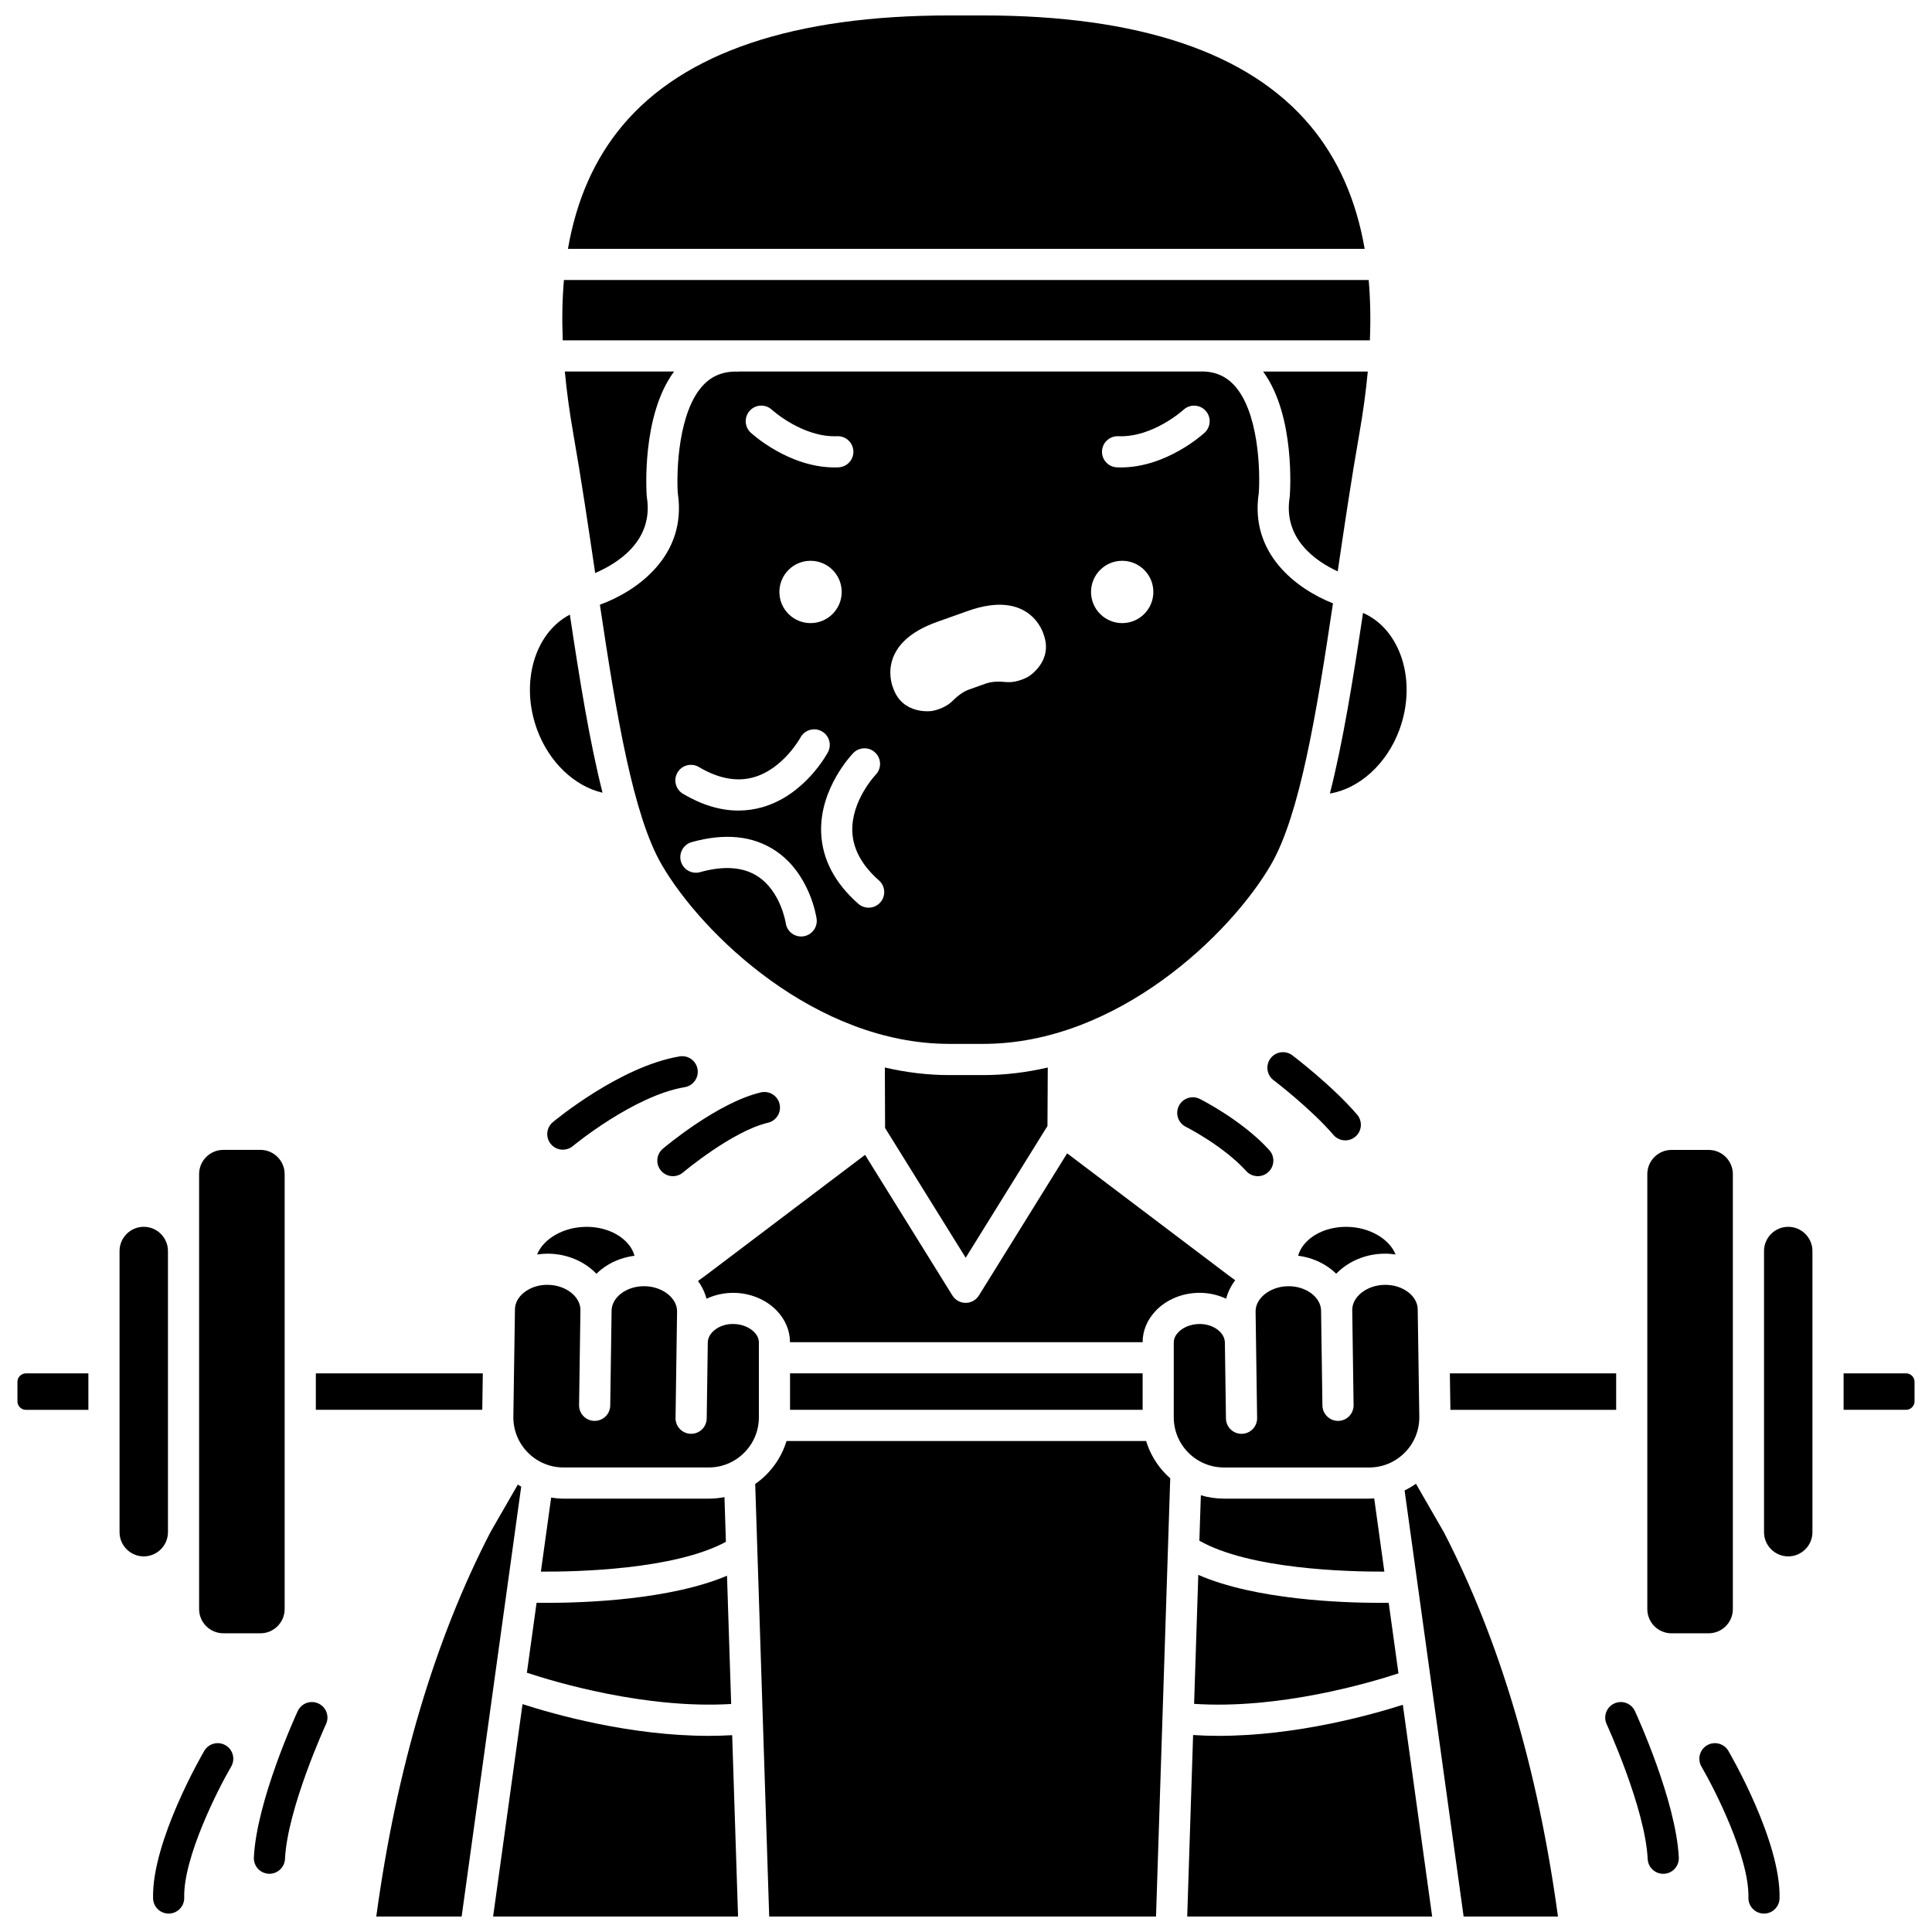
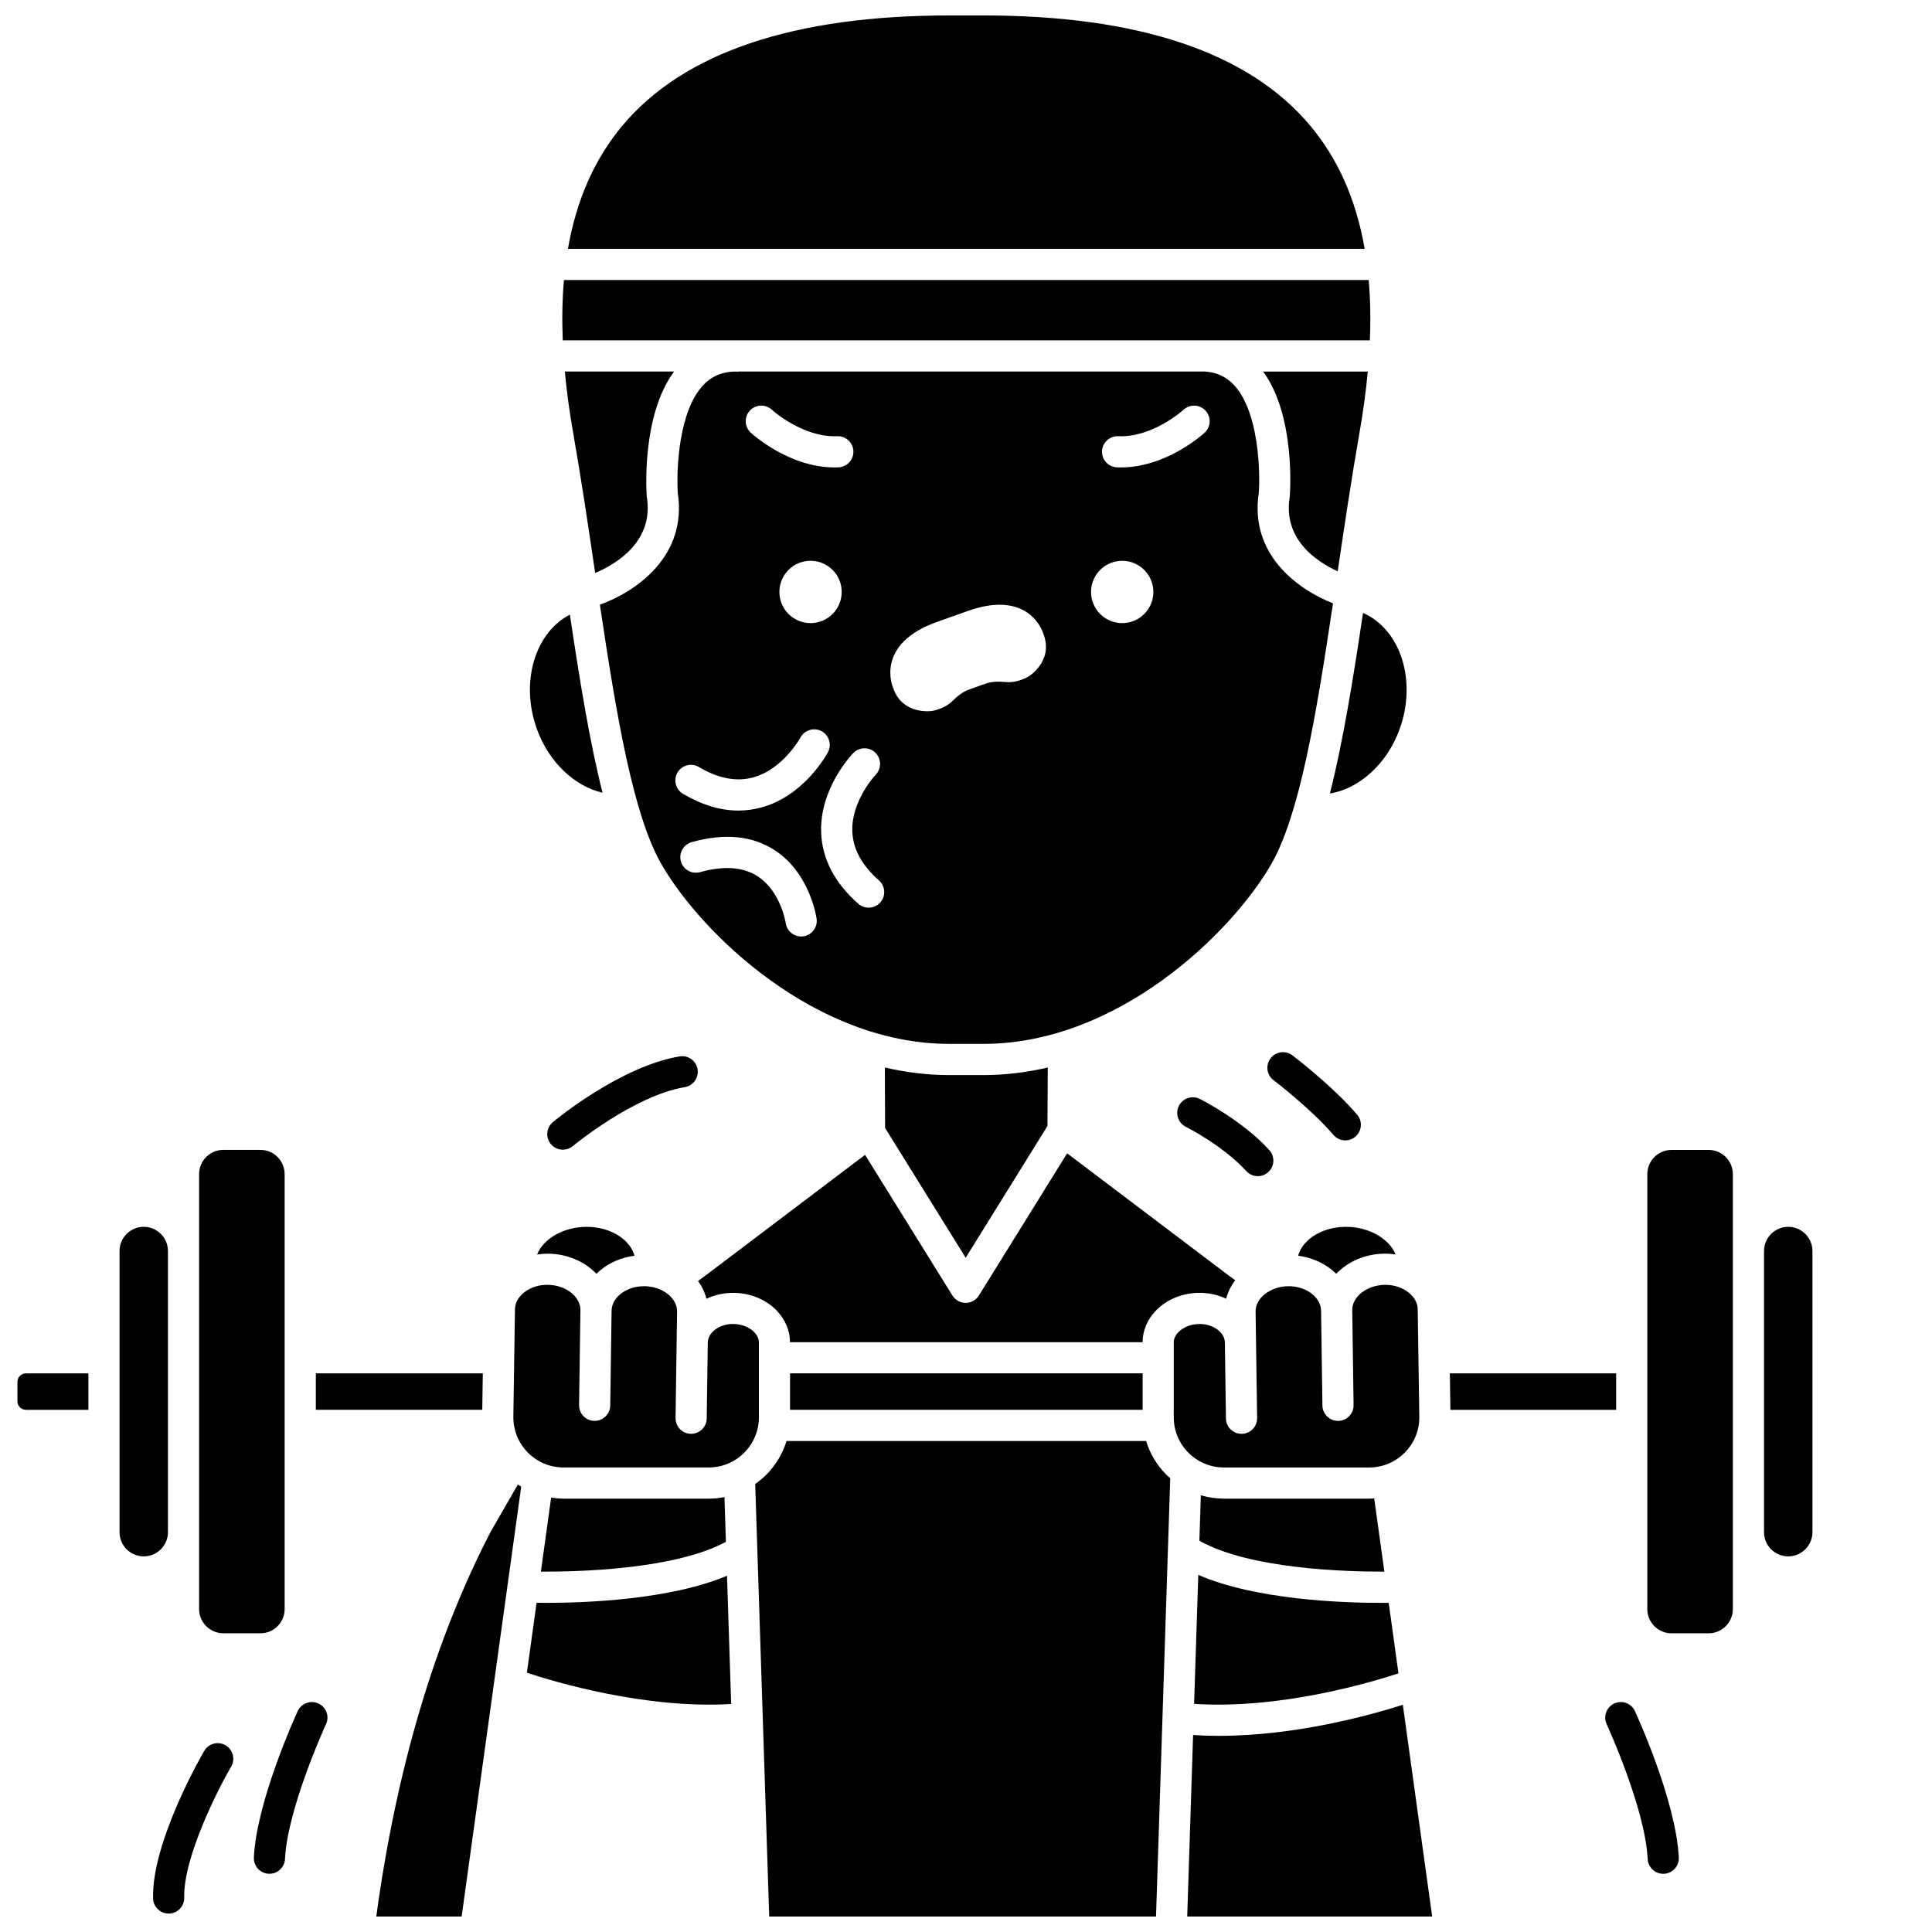
<svg xmlns="http://www.w3.org/2000/svg" width="800px" height="800px" version="1.1" viewBox="144 144 512 512">
  <defs>
    <clipPath id="j">
      <path d="m294 148.09h212v61.906h-212z" />
    </clipPath>
    <clipPath id="h">
      <path d="m148.09 507h19.906v11h-19.906z" />
    </clipPath>
    <clipPath id="g">
      <path d="m458 595h66v56.902h-66z" />
    </clipPath>
    <clipPath id="f">
      <path d="m516 537h41v114.9h-41z" />
    </clipPath>
    <clipPath id="e">
-       <path d="m632 507h19.902v11h-19.902z" />
-     </clipPath>
+       </clipPath>
    <clipPath id="d">
      <path d="m243 537h40v114.9h-40z" />
    </clipPath>
    <clipPath id="c">
      <path d="m344 525h111v126.9h-111z" />
    </clipPath>
    <clipPath id="b">
-       <path d="m274 595h66v56.902h-66z" />
-     </clipPath>
+       </clipPath>
    <clipPath id="a">
      <path d="m594 605h22v46.902h-22z" />
    </clipPath>
    <clipPath id="i">
      <path d="m184 605h22v46.902h-22z" />
    </clipPath>
  </defs>
  <path d="m303.68 354.08c-3.418-13.469-6.066-29.883-8.66-47.199-9.332 4.844-13.242 18.086-8.676 30.496 3.203 8.711 9.98 15.004 17.336 16.703z" />
  <path d="m271.95 507.95h-44.25v9.664h44.105z" />
  <path d="m507.03 234.2c0.23-5.625 0.129-10.953-0.312-15.992h-213.27c-0.438 5.035-0.539 10.367-0.312 15.992z" />
  <g clip-path="url(#j)">
    <path d="m491.16 177.23c-16.23-19.332-45.363-29.137-86.59-29.137h-8.98c-41.223 0-70.355 9.805-86.59 29.137-7.414 8.832-12.23 19.684-14.488 32.719h211.14c-2.258-13.035-7.07-23.887-14.488-32.719z" />
  </g>
  <path d="m188.51 550.04v-74.508c0-3.535-2.879-6.414-6.414-6.414s-6.414 2.879-6.414 6.414v74.512c0 3.535 2.879 6.414 6.414 6.414 3.535-0.004 6.414-2.879 6.414-6.418z" />
  <g clip-path="url(#h)">
    <path d="m148.62 510.21v5.156c0 1.242 1.012 2.254 2.254 2.254h16.547v-9.664h-16.547c-1.242 0-2.254 1.012-2.254 2.254z" />
  </g>
  <path d="m203.18 576.84h9.84c3.535 0 6.414-2.879 6.414-6.414v-115.28c0-3.535-2.879-6.414-6.414-6.414h-9.84c-3.535 0-6.414 2.879-6.414 6.414v115.27c0 3.539 2.879 6.418 6.414 6.418z" />
  <path d="m496.43 354.3c7.769-1.305 15.07-7.781 18.43-16.922 4.719-12.828 0.383-26.543-9.645-30.953-2.629 17.578-5.309 34.246-8.785 47.875z" />
  <path d="m299.3 469.13c-6.031 0.039-11.309 3.191-12.961 7.316 0.984-0.141 1.988-0.215 3.008-0.207 5.102 0.074 9.648 2.137 12.711 5.324 0.359-0.352 0.734-0.695 1.137-1.02 2.504-2.039 5.613-3.32 8.949-3.758-0.441-1.629-1.387-2.883-2.223-3.723-2.488-2.504-6.309-3.934-10.496-3.934-0.043-0.004-0.086 0-0.125 0z" />
  <path d="m498.11 481.56c3.062-3.188 7.609-5.25 12.711-5.324 1.02-0.012 2.027 0.062 3.019 0.207-1.637-4.109-6.926-7.273-12.969-7.316h-0.125c-4.191 0-8.012 1.43-10.496 3.934-0.84 0.844-1.789 2.102-2.227 3.719 3.324 0.438 6.453 1.727 8.953 3.762 0.398 0.32 0.773 0.664 1.133 1.02z" />
  <path d="m353.37 507.95h93.438v9.664h-93.438z" />
  <path d="m293.69 242.46c0.484 5.234 1.227 10.703 2.231 16.418 2.137 12.164 4.004 24.773 5.805 36.973 5.801-2.477 15.543-8.43 13.703-20.062l-0.039-0.344c-0.066-0.918-1.438-21.262 7.25-32.988z" />
  <path d="m395.6 428.91c-5.859 0-11.574-0.727-17.105-2.012l0.062 16.027 21.359 34.391 21.672-34.918 0.082-15.496c-5.527 1.281-11.238 2.008-17.09 2.008z" />
  <path d="m395.6 420.64h8.98c35.48 0 65.594-29.133 76.242-47.496 7.637-13.168 12.062-39.961 16.43-69.254-9.594-3.797-22.109-13.09-19.664-29.223 0.418-5.805 0.004-21.855-6.738-28.809-2.07-2.137-4.606-3.258-7.711-3.406h-123.38l-0.004 0.039c-3.801-0.172-6.832 0.945-9.246 3.426-6.773 6.949-7.273 22.957-6.887 28.762 2.523 16.684-10.949 26.051-20.645 29.582 4.352 29.145 8.773 55.766 16.375 68.879 10.648 18.367 40.762 47.5 76.246 47.5zm-38.711-28.5c-0.195 0.027-0.387 0.039-0.574 0.039-2.023 0-3.789-1.488-4.082-3.543-0.023-0.133-1.332-8.438-7.453-12.41-3.828-2.484-8.957-2.852-15.25-1.098-2.203 0.613-4.473-0.672-5.09-2.867-0.613-2.195 0.668-4.473 2.867-5.09 8.711-2.434 16.129-1.703 22.043 2.172 9.277 6.078 10.988 17.641 11.059 18.129 0.312 2.266-1.262 4.352-3.519 4.668zm83.453-132.54c9.164 0.395 17.23-6.941 17.309-7.016 1.68-1.535 4.289-1.43 5.832 0.246 1.543 1.676 1.441 4.277-0.23 5.824-0.418 0.387-10.105 9.219-22.227 9.219-0.34 0-0.684-0.008-1.027-0.023-2.281-0.094-4.051-2.019-3.953-4.297 0.094-2.277 2.043-4.051 4.297-3.953zm1.051 33.016c4.562 0 8.258 3.699 8.258 8.258 0 4.562-3.699 8.258-8.258 8.258-4.562 0-8.258-3.699-8.258-8.258 0-4.562 3.699-8.258 8.258-8.258zm-48.766 16.09 7.57-2.691c16.977-6.199 20.344 6.043 20.344 6.043 2.734 7.227-4.027 11.266-4.027 11.266s-2.852 1.723-5.938 1.422c-1.824-0.176-3.66-0.184-5.391 0.43l-4.336 1.543c-1.727 0.613-3.148 1.777-4.453 3.066-2.203 2.18-5.5 2.644-5.5 2.644s-7.793 1.133-10.234-6.195c0.004 0.004-5.113-11.621 11.965-17.527zm-16.652 34.773c1.633 1.586 1.672 4.195 0.094 5.828-0.07 0.074-6.539 6.926-6.195 15.113 0.195 4.606 2.566 8.945 7.055 12.898 1.711 1.508 1.875 4.117 0.367 5.828-0.816 0.926-1.957 1.398-3.102 1.398-0.969 0-1.945-0.34-2.731-1.031-6.266-5.523-9.578-11.855-9.848-18.828-0.453-11.758 8.152-20.75 8.52-21.125 1.59-1.637 4.207-1.672 5.84-0.082zm-17.172-34.348c-4.562 0-8.258-3.699-8.258-8.258 0-4.562 3.699-8.258 8.258-8.258 4.562 0 8.258 3.699 8.258 8.258 0 4.562-3.695 8.258-8.258 8.258zm-16.082-56.312c1.547-1.672 4.152-1.773 5.828-0.234 0.129 0.117 8.203 7.398 17.309 7.016 2.273-0.102 4.203 1.676 4.297 3.953 0.098 2.277-1.676 4.203-3.953 4.297-0.344 0.016-0.688 0.023-1.027 0.023-12.121 0-21.809-8.836-22.227-9.219-1.676-1.551-1.777-4.164-0.227-5.836zm-19.168 95.895c1.164-1.961 3.695-2.609 5.66-1.445 5.141 3.051 10 3.973 14.441 2.738 7.898-2.195 12.426-10.465 12.473-10.547 1.078-2.004 3.578-2.766 5.582-1.695 2.008 1.07 2.773 3.555 1.711 5.566-0.246 0.465-6.148 11.422-17.473 14.609-2.059 0.578-4.148 0.867-6.258 0.867-4.789 0-9.703-1.484-14.688-4.438-1.965-1.164-2.613-3.695-1.449-5.656z" />
  <path d="m485.77 275.79c-1.738 11.004 6.887 16.926 12.734 19.629 1.785-12.066 3.629-24.516 5.742-36.539 1.004-5.715 1.746-11.184 2.231-16.418h-27.738c8.609 11.746 7.137 32.09 7.066 33.008z" />
  <path d="m450.36 491.29c2.82-2.91 6.938-4.613 11.289-4.676 2.562-0.039 5.066 0.512 7.297 1.559 0.465-1.77 1.277-3.426 2.394-4.894-0.66-0.492-1.328-0.98-1.996-1.465l-42.539-32.168-23.387 37.676c-0.754 1.215-2.082 1.953-3.508 1.953-1.43 0-2.754-0.738-3.508-1.953l-23.152-37.273-41.93 31.711c-0.812 0.59-1.578 1.152-2.34 1.723 1.043 1.418 1.801 3.004 2.246 4.695 2.227-1.043 4.731-1.59 7.297-1.559 4.352 0.062 8.465 1.766 11.289 4.676 2.293 2.363 3.543 5.34 3.543 8.406h93.453c-0.012-3.027 1.242-6.031 3.551-8.41z" />
  <g clip-path="url(#g)">
    <path d="m466.95 604.02c-2.25 0-4.512-0.074-6.766-0.219l-1.559 48.102h64.914l-7.773-56.117c-8.602 2.746-28.34 8.234-48.816 8.234z" />
  </g>
  <path d="m508.18 541.09c-0.457 0.027-0.91 0.066-1.367 0.066h-38.438c-2.109 0-4.168-0.309-6.137-0.887l-0.391 12.035c13.27 7.539 39.062 8.23 49.023 8.195z" />
  <g clip-path="url(#f)">
-     <path d="m519.24 537.21c-0.957 0.676-1.965 1.262-3.008 1.773l15.645 112.92h25c-5.312-39.055-15.484-73.316-30.262-101.89z" />
-   </g>
+     </g>
  <g clip-path="url(#e)">
    <path d="m649.12 507.95h-16.547v9.664h16.547c1.242 0 2.254-1.012 2.254-2.254v-5.156c0-1.242-1.012-2.254-2.254-2.254z" />
  </g>
  <path d="m460.45 595.54c22.469 1.488 46.254-5.488 54.16-8.078l-2.59-18.699c-0.621 0.008-1.316 0.012-2.082 0.012-10.324 0-33.242-0.812-48.379-7.418z" />
  <path d="m617.9 469.12c-3.535 0-6.414 2.879-6.414 6.414v74.508c0 3.535 2.879 6.414 6.414 6.414 3.535 0 6.414-2.879 6.414-6.414v-74.512c0-3.531-2.875-6.41-6.414-6.41z" />
  <path d="m586.97 576.84h9.84c3.535 0 6.414-2.879 6.414-6.414v-115.27c0-3.535-2.879-6.414-6.414-6.414h-9.84c-3.535 0-6.414 2.879-6.414 6.414v115.28c0 3.531 2.875 6.41 6.414 6.41z" />
  <path d="m572.3 517.62v-9.664h-44.074l0.145 9.664z" />
  <path d="m335.99 540.75c-1.367 0.27-2.769 0.406-4.195 0.406h-38.438c-1.117 0-2.215-0.109-3.297-0.277l-2.719 19.617c9.391 0.059 35.348-0.496 49.031-7.898z" />
  <g clip-path="url(#d)">
    <path d="m281.23 537.43-7.25 12.59c-14.777 28.57-24.949 62.828-30.262 101.88h22.621l15.785-113.92c-0.297-0.184-0.602-0.352-0.895-0.551z" />
  </g>
  <g clip-path="url(#c)">
    <path d="m447.73 525.88h-95.293c-1.016 3.348-2.844 6.414-5.387 8.961-0.906 0.906-1.887 1.703-2.914 2.426l3.711 114.64h102.51l3.766-116.16c-0.336-0.297-0.684-0.59-1.004-0.91-2.543-2.543-4.371-5.609-5.387-8.957z" />
  </g>
  <path d="m345.11 499.82c0.02-1.25-0.652-2.195-1.219-2.781-1.289-1.328-3.336-2.137-5.477-2.168-1.953-0.055-3.769 0.57-5.082 1.637-0.648 0.527-1.738 1.652-1.762 3.266l-0.285 20.129c-0.031 2.262-1.875 4.07-4.129 4.07h-0.059c-2.281-0.031-4.106-1.906-4.07-4.188l0.402-28.211c0.051-3.574-3.879-6.648-8.582-6.715-2.445-0.043-4.738 0.707-6.434 2.086-1.484 1.207-2.312 2.762-2.336 4.383l-0.359 25.148c-0.031 2.262-1.875 4.07-4.129 4.07h-0.059c-2.281-0.031-4.106-1.906-4.07-4.188l0.359-25.148c0.051-3.574-3.879-6.648-8.582-6.715-2.441-0.055-4.738 0.707-6.434 2.086-1.484 1.207-2.312 2.762-2.336 4.383l-0.422 28.418c-0.055 3.594 1.309 6.984 3.828 9.543 2.523 2.559 5.891 3.969 9.484 3.969h38.438c3.555 0 6.902-1.387 9.418-3.902 2.516-2.516 3.902-5.859 3.898-9.418z" />
  <path d="m468.38 532.9h38.438c3.594 0 6.965-1.41 9.484-3.969 2.523-2.559 3.883-5.949 3.828-9.543l-0.422-28.414c-0.023-1.621-0.852-3.18-2.336-4.387-1.695-1.379-4.016-2.137-6.434-2.086-4.703 0.066-8.633 3.144-8.582 6.715l0.359 25.148c0.031 2.281-1.789 4.156-4.07 4.188-2.231 0.039-4.156-1.793-4.188-4.07l-0.359-25.148c-0.023-1.621-0.852-3.176-2.336-4.383-1.695-1.379-4.008-2.125-6.434-2.086-4.703 0.066-8.633 3.144-8.582 6.715l0.402 28.211c0.031 2.281-1.789 4.156-4.07 4.188h-0.059c-2.254 0-4.098-1.812-4.129-4.07l-0.285-20.129c-0.023-1.613-1.113-2.738-1.762-3.266-1.312-1.07-3.144-1.684-5.082-1.637-2.141 0.031-4.191 0.84-5.477 2.168-0.566 0.586-1.238 1.531-1.223 2.715l-0.004 19.824c0 3.555 1.383 6.902 3.898 9.418 2.519 2.512 5.863 3.898 9.422 3.898z" />
  <g clip-path="url(#b)">
    <path d="m331.82 604.02c-20.898 0-41.039-5.723-49.344-8.406l-7.797 56.289h64.914l-1.559-48.066c-2.074 0.121-4.148 0.184-6.215 0.184z" />
  </g>
  <path d="m283.63 587.29c7.281 2.414 31.348 9.652 54.137 8.285l-1.102-33.988c-15.137 6.391-37.629 7.188-47.832 7.188-1.008 0-1.887-0.008-2.633-0.02z" />
  <path d="m474.26 454.34c0.816 0.902 1.938 1.359 3.062 1.359 0.988 0 1.98-0.352 2.769-1.066 1.691-1.527 1.82-4.141 0.293-5.832-7.117-7.863-17.977-13.348-18.434-13.574-2.039-1.02-4.519-0.195-5.539 1.844-1.02 2.039-0.195 4.519 1.84 5.539 0.098 0.051 9.949 5.035 16.008 11.73z" />
  <path d="m497.38 444.77c0.816 0.953 1.973 1.441 3.137 1.441 0.949 0 1.906-0.328 2.688-0.996 1.73-1.484 1.93-4.09 0.449-5.824-6.539-7.629-16.727-15.387-17.16-15.715-1.816-1.379-4.406-1.023-5.785 0.797-1.379 1.816-1.023 4.406 0.797 5.785 0.094 0.074 9.906 7.547 15.875 14.512z" />
-   <path d="m322.33 455.7c0.941 0 1.887-0.32 2.664-0.973 0.129-0.109 13.082-10.988 22.523-13.188 2.219-0.52 3.602-2.738 3.082-4.961-0.52-2.223-2.746-3.598-4.961-3.082-11.383 2.656-25.391 14.426-25.98 14.926-1.742 1.473-1.957 4.078-0.484 5.82 0.82 0.961 1.984 1.457 3.156 1.457z" />
+   <path d="m322.33 455.7z" />
  <path d="m328.86 427.35c-0.375-2.25-2.504-3.769-4.754-3.394-15.684 2.613-32.871 16.816-33.594 17.418-1.75 1.461-1.988 4.062-0.531 5.816 0.816 0.98 1.992 1.488 3.176 1.488 0.93 0 1.867-0.312 2.641-0.953 0.16-0.133 16.203-13.375 29.664-15.617 2.254-0.379 3.773-2.508 3.398-4.758z" />
  <path d="m571.8 595.44c-2.07 0.957-2.977 3.41-2.019 5.481 0.102 0.223 10.215 22.273 10.871 35.727 0.105 2.211 1.934 3.93 4.121 3.93 0.066 0 0.137-0.004 0.203-0.004 2.277-0.109 4.035-2.047 3.922-4.324-0.734-15.039-11.176-37.82-11.621-38.781-0.953-2.082-3.41-2.988-5.477-2.027z" />
  <g clip-path="url(#a)">
-     <path d="m596.39 606.52c-1.969 1.148-2.633 3.68-1.484 5.648 3.551 6.078 12.707 24.168 12.441 34.719-0.059 2.281 1.746 4.176 4.023 4.231h0.105c2.234 0 4.07-1.781 4.125-4.027 0.375-15.059-12.996-38.117-13.566-39.09-1.148-1.969-3.676-2.633-5.644-1.48z" />
-   </g>
+     </g>
  <path d="m228.38 595.44c-2.07-0.953-4.523-0.051-5.481 2.019-0.445 0.961-10.887 23.742-11.621 38.781-0.109 2.277 1.645 4.215 3.922 4.324 0.066 0.004 0.137 0.004 0.203 0.004 2.188 0 4.016-1.719 4.121-3.93 0.656-13.434 10.77-35.504 10.871-35.727 0.961-2.066 0.059-4.519-2.016-5.473z" />
  <g clip-path="url(#i)">
    <path d="m203.78 606.52c-1.969-1.152-4.496-0.488-5.648 1.48-0.57 0.973-13.945 24.031-13.566 39.09 0.059 2.246 1.895 4.027 4.125 4.027h0.105c2.281-0.059 4.082-1.953 4.023-4.231-0.266-10.551 8.891-28.637 12.441-34.719 1.152-1.969 0.488-4.5-1.48-5.648z" />
  </g>
</svg>